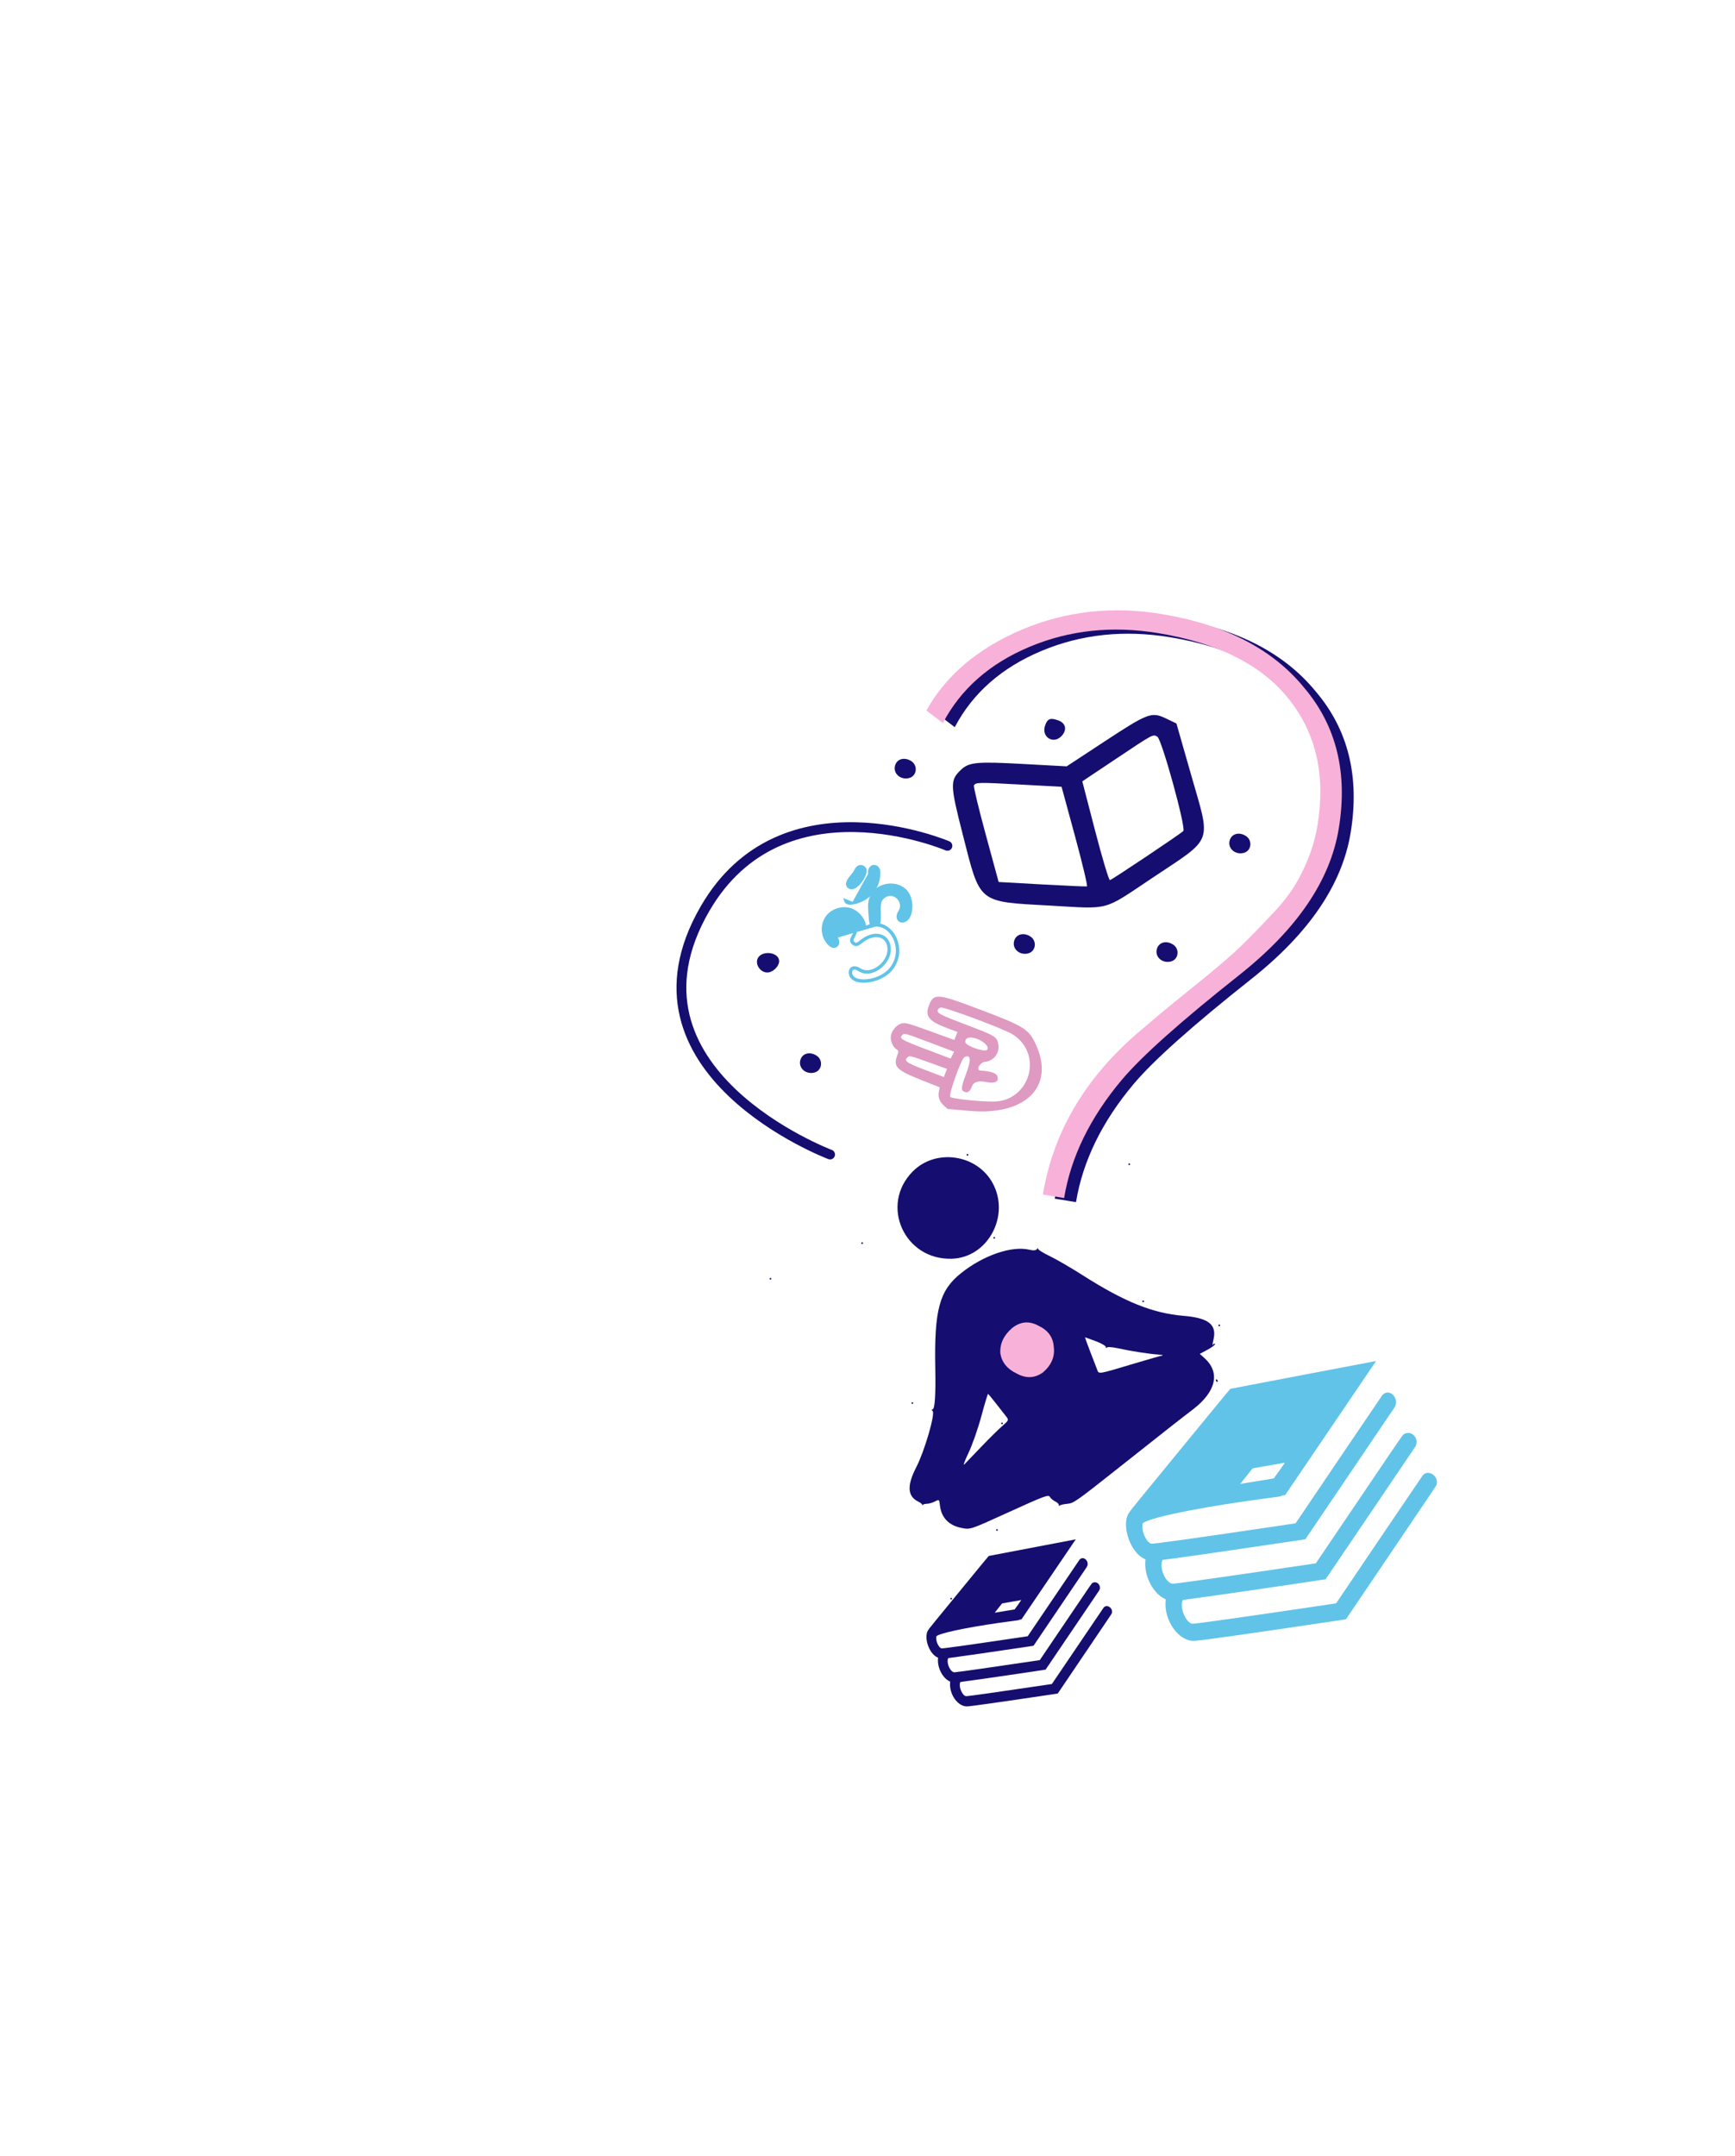
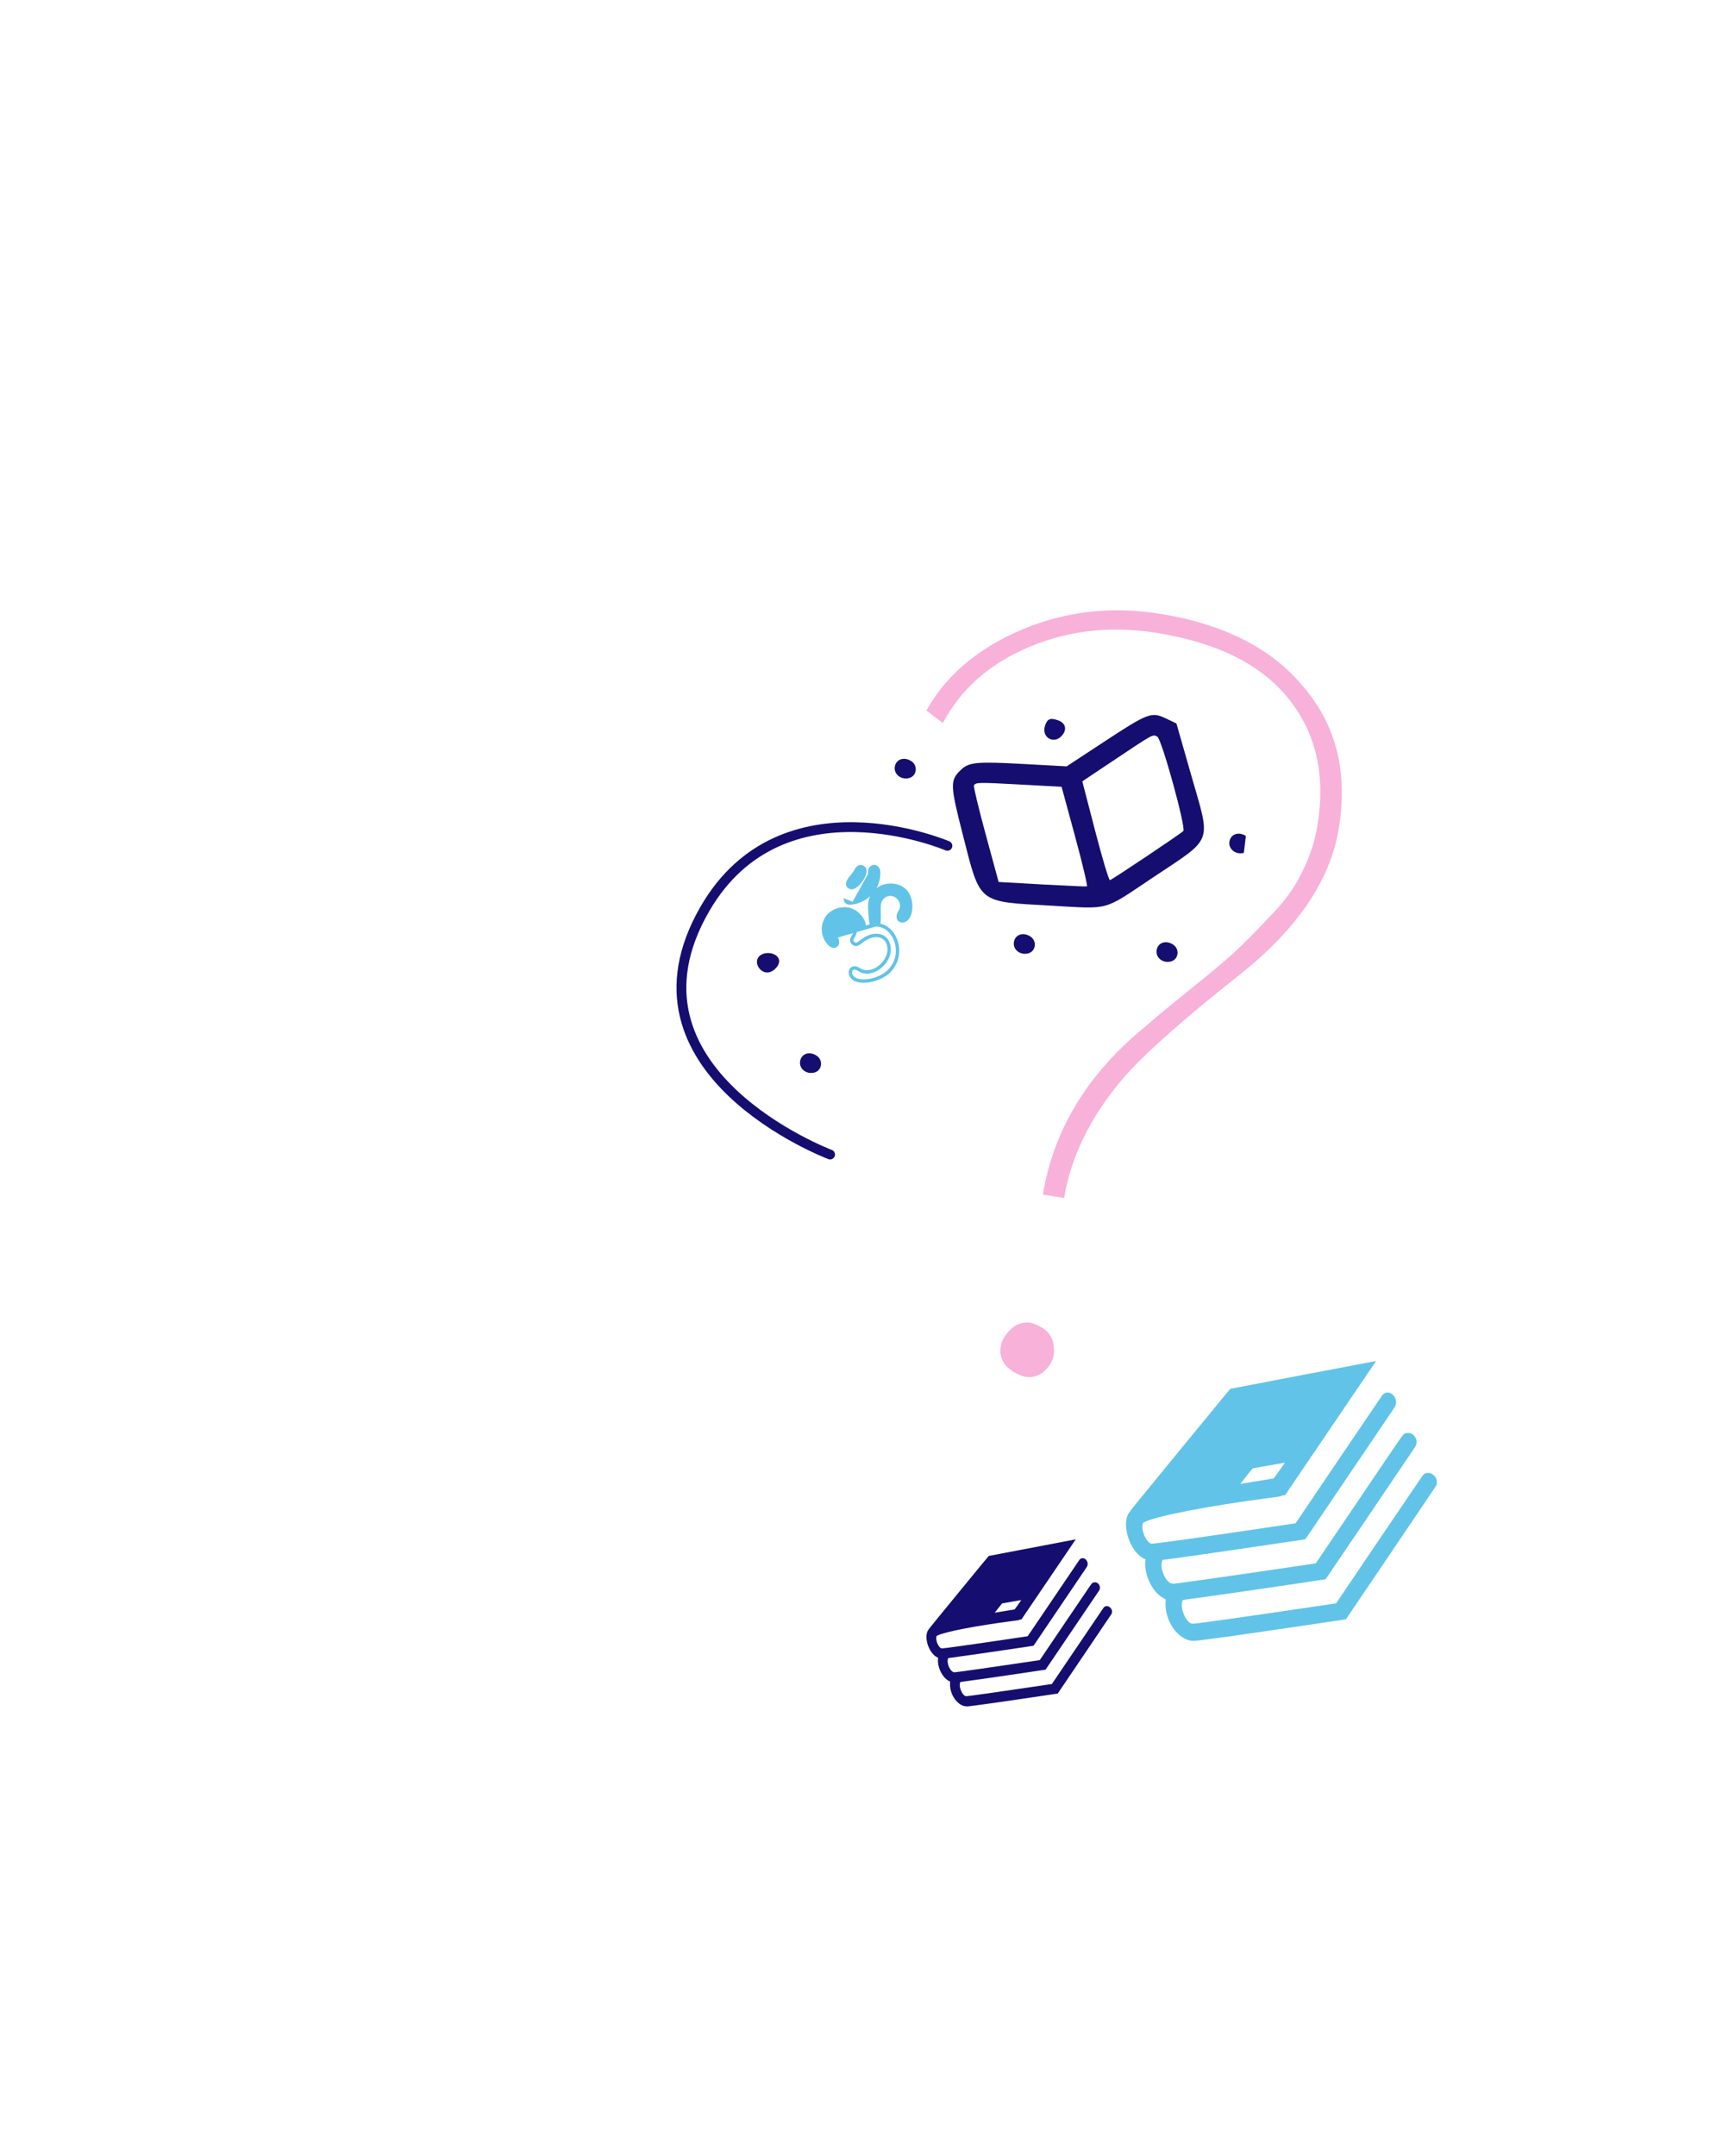
<svg xmlns="http://www.w3.org/2000/svg" width="707" height="878" viewBox="0 0 707 878" fill="none">
-   <path fill-rule="evenodd" clip-rule="evenodd" d="M372.005 477.04C358.345 490.696 368.467 513.315 387.941 512.653C402.607 512.155 411.767 495.038 404.46 481.784C398.025 470.11 381.371 467.676 372.005 477.04ZM393.924 470.527C394.017 470.694 394.231 470.755 394.398 470.661C394.565 470.568 394.625 470.355 394.532 470.187C394.438 470.02 394.225 469.96 394.058 470.053C393.891 470.147 393.831 470.36 393.924 470.527ZM313.662 520.974C313.755 521.141 313.969 521.202 314.136 521.108C314.303 521.015 314.363 520.802 314.27 520.635C314.176 520.467 313.963 520.407 313.796 520.501C313.629 520.594 313.569 520.807 313.662 520.974ZM351.015 506.475C351.108 506.642 351.322 506.702 351.489 506.609C351.656 506.515 351.716 506.302 351.623 506.135C351.529 505.968 351.316 505.908 351.149 506.001C350.982 506.095 350.922 506.308 351.015 506.475ZM404.831 504.306C404.924 504.473 405.137 504.533 405.304 504.44C405.471 504.347 405.532 504.133 405.438 503.966C405.345 503.799 405.132 503.739 404.964 503.832C404.797 503.926 404.737 504.139 404.831 504.306ZM459.858 474.344C459.952 474.511 460.165 474.572 460.332 474.478C460.499 474.385 460.559 474.172 460.466 474.005C460.372 473.838 460.159 473.777 459.992 473.871C459.825 473.964 459.765 474.177 459.858 474.344ZM391.586 518.557C382.766 525.624 380.655 533.468 381.123 557.433C381.333 568.225 380.935 574.055 379.989 574.014C379.553 573.994 379.569 574.289 380.025 574.669C381.213 575.659 376.775 590.954 373.397 597.514C369.483 605.114 369.751 609.437 374.273 611.622C375.152 612.047 375.842 612.638 375.805 612.937C375.767 613.234 375.838 613.254 375.962 612.981C376.087 612.708 376.874 612.471 377.713 612.456C378.551 612.441 380.022 612.018 380.981 611.518C382.713 610.613 382.726 610.624 383.009 613.095C383.584 618.126 386.64 621.304 391.871 622.308C395.398 622.986 395.414 622.981 409.077 616.768C426.292 608.941 427.235 608.59 427.889 609.761C428.2 610.316 429.174 611.119 430.054 611.544C430.934 611.969 431.569 612.622 431.463 612.994C431.358 613.366 431.509 613.453 431.798 613.187C432.088 612.921 433.521 612.594 434.982 612.462C437.507 612.232 438.552 611.498 456.158 597.557C476.07 581.792 479.617 579.006 486.079 574.058C495.609 566.762 497.351 558.969 490.77 553.08L488.908 551.414L492.153 549.663C493.938 548.7 495.262 547.669 495.097 547.373C494.931 547.076 494.563 547.219 494.278 547.692C493.994 548.163 494.076 547.26 494.461 545.685C495.969 539.518 492.524 536.756 482.275 535.911C469.779 534.881 458.268 530.254 441.264 519.43C436.311 516.276 430.129 512.69 427.526 511.459C424.923 510.228 422.868 508.897 422.958 508.501C423.048 508.106 422.876 508.196 422.575 508.702C422.234 509.275 421.097 509.391 419.558 509.011C412.412 507.247 400.723 511.236 391.586 518.557ZM371.469 571.602C371.563 571.769 371.776 571.829 371.943 571.736C372.11 571.642 372.17 571.429 372.077 571.262C371.984 571.095 371.77 571.035 371.603 571.128C371.436 571.222 371.376 571.435 371.469 571.602ZM465.548 530.179C465.642 530.346 465.855 530.406 466.022 530.313C466.189 530.22 466.249 530.006 466.156 529.839C466.062 529.672 465.849 529.612 465.682 529.705C465.515 529.799 465.455 530.012 465.548 530.179ZM446.53 546.253C448.815 547.092 450.666 548.176 450.645 548.662C450.623 549.147 450.775 549.242 450.98 548.872C451.186 548.502 453.183 548.605 455.417 549.099C460.715 550.272 468.349 551.461 471.984 551.68C473.573 551.775 474.244 551.972 473.478 552.118C472.711 552.263 467.913 553.632 462.817 555.159C447.03 559.889 447.819 559.758 447.064 557.772C446.7 556.815 445.4 553.452 444.174 550.297C442.948 547.142 442.042 544.598 442.161 544.644C442.279 544.689 444.245 545.413 446.53 546.253ZM405.64 571.337C407.155 573.289 409.025 575.673 409.795 576.634C411.177 578.358 411.157 578.415 408.36 580.842C406.8 582.196 402.922 586.031 399.741 589.365C396.561 592.7 393.498 595.888 392.935 596.45C392.372 597.012 393.153 594.878 394.67 591.707C396.187 588.535 398.536 581.824 399.891 576.792C401.245 571.76 402.473 567.676 402.62 567.715C402.766 567.754 404.126 569.383 405.64 571.337ZM408.003 579.891C408.096 580.058 408.309 580.118 408.476 580.025C408.644 579.931 408.704 579.718 408.61 579.551C408.517 579.384 408.304 579.324 408.137 579.417C407.97 579.51 407.909 579.724 408.003 579.891ZM496.541 539.97C496.635 540.137 496.848 540.197 497.015 540.104C497.182 540.01 497.242 539.797 497.149 539.63C497.055 539.463 496.842 539.403 496.675 539.496C496.508 539.59 496.448 539.803 496.541 539.97ZM495.552 562.454C495.801 562.9 496.085 562.98 496.184 562.633C496.281 562.286 496.078 561.921 495.731 561.822C495.383 561.725 495.303 562.009 495.552 562.454ZM405.952 623.305C406.046 623.472 406.259 623.532 406.426 623.439C406.593 623.345 406.653 623.132 406.56 622.965C406.467 622.798 406.254 622.737 406.086 622.831C405.919 622.924 405.859 623.137 405.952 623.305ZM510.003 568.333C510.096 568.5 510.309 568.56 510.477 568.467C510.644 568.373 510.704 568.16 510.611 567.993C510.517 567.826 510.304 567.766 510.137 567.859C509.97 567.953 509.91 568.166 510.003 568.333ZM387.296 651.278C387.39 651.445 387.603 651.505 387.77 651.412C387.937 651.319 387.997 651.105 387.904 650.938C387.81 650.771 387.597 650.711 387.43 650.804C387.263 650.898 387.203 651.111 387.296 651.278ZM397.377 653.618C397.47 653.785 397.683 653.846 397.851 653.752C398.018 653.659 398.078 653.446 397.985 653.279C397.891 653.111 397.678 653.051 397.511 653.145C397.344 653.238 397.283 653.451 397.377 653.618Z" fill="#150E70" />
-   <path d="M438.462 489.612L429.81 488.185C434.187 461.653 448.18 438.78 471.79 419.568C474.573 417.065 480.236 412.37 488.778 405.484C497.656 398.358 504.014 393.037 507.852 389.523C511.69 386.009 516.488 381.172 522.244 375.011C528.288 368.898 532.699 362.812 535.476 356.753C538.541 350.741 540.621 344.419 541.715 337.786C545.045 317.598 541.197 300.522 530.169 286.557C519.142 272.592 501.372 263.588 476.858 259.544C458.112 256.452 440.624 258.307 424.394 265.109C408.163 271.912 396.383 282.263 389.054 296.162L382.343 291.056C390.343 276.674 403.419 265.649 421.571 257.978C439.386 250.548 458.243 248.475 478.142 251.757C504.098 256.039 523.48 266.049 536.288 281.789C549.432 297.289 554.125 316.43 550.367 339.213C546.894 360.266 533.401 380.11 509.886 398.746C486.035 417.622 470.057 431.872 461.952 441.496C449.051 456.847 441.222 472.885 438.462 489.612ZM429.859 560.625C426.499 563.033 422.92 563.183 419.12 561.075C415.273 559.255 413.058 556.52 412.475 552.869C412.228 548.977 413.832 545.539 417.287 542.554C420.694 539.857 424.298 539.563 428.097 541.671C431.945 543.49 433.992 546.346 434.238 550.238C434.774 554.177 433.314 557.64 429.859 560.625Z" fill="#150E70" />
  <path d="M433.62 487.933L424.969 486.506C429.345 459.973 443.339 437.101 466.949 417.889C469.731 415.385 475.394 410.691 483.936 403.805C492.814 396.678 499.172 391.358 503.01 387.844C506.849 384.329 511.646 379.492 517.402 373.332C523.446 367.219 527.857 361.133 530.634 355.074C533.699 349.062 535.779 342.74 536.873 336.107C540.203 315.919 536.355 298.843 525.327 284.878C514.3 270.913 496.53 261.908 472.016 257.865C453.27 254.772 435.782 256.627 419.552 263.43C403.321 270.232 391.541 280.583 384.212 294.483L377.501 289.376C385.501 274.995 398.578 263.969 416.729 256.299C434.544 248.869 453.401 246.795 473.3 250.078C499.256 254.359 518.638 264.37 531.446 280.11C544.59 295.609 549.283 314.751 545.525 337.534C542.052 358.587 528.559 378.431 505.044 397.066C481.193 415.943 465.215 430.193 457.11 439.817C444.21 455.167 436.38 471.206 433.62 487.933ZM425.017 558.945C421.657 561.354 418.078 561.504 414.278 559.396C410.431 557.576 408.216 554.841 407.633 551.19C407.386 547.298 408.99 543.859 412.445 540.874C415.852 538.178 419.456 537.883 423.256 539.991C427.103 541.811 429.15 544.667 429.397 548.559C429.932 552.498 428.472 555.96 425.017 558.945Z" fill="#F8B1D9" />
  <path fill-rule="evenodd" clip-rule="evenodd" d="M391.548 313.551C387.079 317.83 387.132 319.595 392.347 340.009C399.562 368.255 398.227 367.173 427.859 368.833C452.78 370.229 449.057 371.24 469.686 357.477C494.749 340.755 493.515 344.065 485.344 315.49L479.387 294.662L475.096 292.606C469.252 289.805 467.79 290.357 449.906 302.105L434.659 312.12L416.715 311.14C398.002 310.117 394.816 310.422 391.548 313.551ZM415.874 319.534L432.583 320.442L438.08 340.639C441.104 351.746 443.279 360.915 442.913 361.015C442.548 361.114 434.304 360.751 424.594 360.207L406.939 359.218L401.688 339.928C398.8 329.318 396.63 320.299 396.868 319.886C397.594 318.616 398.638 318.596 415.874 319.534ZM471.613 300.047C473.406 301.073 483.361 337.206 482.195 338.455C481.182 339.537 453.319 358.182 452.298 358.46C451.874 358.576 449.164 349.57 446.278 338.448L441.029 318.226L454.732 309.074C470.131 298.79 469.761 298.988 471.613 300.047ZM308.74 390.381C307.619 392.846 309.913 396.134 312.715 396.078C315.253 396.028 318.002 392.949 317.42 390.809C316.521 387.506 310.19 387.194 308.74 390.381Z" fill="#150E70" />
  <path d="M419.031 388.283C415.743 389.178 412.653 386.761 413.154 383.687C413.656 380.612 416.896 379.504 419.85 381.395C422.656 383.191 422.151 387.433 419.031 388.283Z" fill="#150E70" />
  <path d="M477.189 391.574C473.902 392.469 470.811 390.052 471.312 386.978C471.814 383.903 475.054 382.795 478.009 384.686C480.814 386.482 480.309 390.724 477.189 391.574Z" fill="#150E70" />
  <path d="M331.91 436.815C328.622 437.71 325.531 435.293 326.033 432.219C326.534 429.144 329.774 428.036 332.729 429.927C335.534 431.723 335.03 435.965 331.91 436.815Z" fill="#150E70" />
  <path d="M370.508 316.866C367.22 317.761 364.129 315.345 364.631 312.27C365.132 309.196 368.372 308.087 371.327 309.979C374.132 311.775 373.628 316.017 370.508 316.866Z" fill="#150E70" />
-   <path d="M506.862 347.357C503.574 348.252 500.484 345.835 500.985 342.761C501.487 339.687 504.727 338.578 507.681 340.47C510.487 342.266 509.982 346.508 506.862 347.357Z" fill="#150E70" />
+   <path d="M506.862 347.357C503.574 348.252 500.484 345.835 500.985 342.761C501.487 339.687 504.727 338.578 507.681 340.47Z" fill="#150E70" />
  <path d="M432.699 299.637C429.429 303.329 424.293 300.323 425.824 295.613C426.761 292.73 427.974 292.227 431.197 293.386C434.273 294.492 434.91 297.142 432.699 299.637Z" fill="#150E70" />
  <path d="M338.254 470.217C338.254 470.217 248.769 436.451 287.308 370.058C318.868 315.688 386.068 344.493 386.068 344.493" stroke="#150E70" stroke-width="4" stroke-linecap="round" />
  <path d="M351.217 383.569C353.516 381.73 355.905 381.011 357.833 381.253C359.734 381.492 361.235 382.667 361.839 384.763C362.745 387.907 361.188 391.265 358.66 393.422C356.125 395.583 352.799 396.393 350.257 394.721C349.288 394.084 348.302 393.826 347.519 394.098C346.673 394.392 346.274 395.217 346.337 396.25C346.424 397.659 347.304 398.626 348.549 399.182C349.778 399.73 351.395 399.9 353.105 399.756C356.523 399.468 360.517 397.903 362.922 395.194C366.817 390.806 366.66 385.025 364.338 381.06C363.176 379.075 361.456 377.518 359.396 376.825C358.921 376.665 358.429 376.552 357.925 376.49C358.096 376.328 358.217 376.117 358.3 375.862C358.418 375.498 358.466 375.02 358.483 374.411C358.501 373.795 358.486 373 358.459 371.983C358.403 369.83 358.441 368.541 358.65 367.633C358.849 366.769 359.204 366.246 359.854 365.639C361.766 363.856 364.105 364.185 365.64 365.528C367.179 366.872 367.864 369.197 366.427 371.412C365.787 372.4 365.636 373.461 366.004 374.254C366.191 374.655 366.507 374.973 366.931 375.145C367.351 375.314 367.842 375.326 368.364 375.184L368.364 375.184C369.232 374.947 369.895 374.288 370.362 373.454C370.831 372.618 371.129 371.565 371.256 370.445C371.51 368.213 371.099 365.596 369.853 363.705L369.469 363.958L369.853 363.705C368.136 361.101 365.017 360.053 362.073 360.336C359.129 360.62 356.249 362.246 355.015 365.129C354.586 366.131 354.337 366.902 354.24 367.94C354.145 368.956 354.198 370.218 354.339 372.197C354.415 373.266 354.475 374.086 354.545 374.708C354.614 375.319 354.696 375.786 354.834 376.125C354.923 376.344 355.042 376.522 355.2 376.655C354.35 376.859 353.483 377.21 352.611 377.724C352.577 377.568 352.54 377.36 352.491 377.079L352.491 377.079C351.854 373.377 348.435 370.219 344.748 369.951C341.457 369.711 338.125 371.318 336.562 373.959L336.562 373.959C334.585 377.297 334.973 381.336 337.545 384.298L337.545 384.298C338.138 384.982 338.77 385.391 339.378 385.531C339.996 385.672 340.582 385.529 340.994 385.125C341.816 384.32 341.698 382.818 340.6 381.415L340.6 381.415C339.84 380.444 339.488 379.458 339.497 378.522C339.506 377.589 339.874 376.658 340.64 375.792C341.633 374.67 342.74 374.166 343.782 374.087C344.829 374.007 345.846 374.354 346.655 375C348.263 376.284 349.044 378.746 347.49 381.307C347.114 381.926 346.86 382.46 346.846 382.956C346.83 383.511 347.111 383.917 347.512 384.268C347.752 384.477 347.996 384.661 348.265 384.77C348.55 384.887 348.842 384.912 349.157 384.84C349.455 384.772 349.756 384.62 350.078 384.413C350.402 384.205 350.774 383.923 351.217 383.569ZM351.217 383.569L350.93 383.21M351.217 383.569L350.93 383.21M350.93 383.21C349.171 384.617 348.726 384.719 347.815 383.922C347.117 383.311 347.132 382.783 347.882 381.545C351.236 376.019 344.549 370.68 340.296 375.487C338.638 377.361 338.617 379.626 340.238 381.698L356.811 376.898C364.068 376.679 368.942 387.719 362.578 394.889C357.965 400.087 347.089 401.005 346.796 396.222C346.685 394.413 348.168 393.897 350.005 395.105C355.568 398.763 364.224 391.38 362.281 384.636C360.97 380.088 355.666 379.422 350.93 383.21ZM347.632 367.877L347.632 367.877C346.726 368.032 345.993 368.065 345.43 367.859C344.809 367.632 344.478 367.149 344.306 366.518C344.306 366.518 344.306 366.518 344.306 366.518L347.632 367.877ZM347.632 367.877C353.976 366.789 358.406 361.572 358.278 355.29C358.246 353.705 357.329 352.709 356.212 352.708C355.095 352.707 354.173 353.7 354.134 355.285L354.594 355.297L347.632 367.877ZM346.328 361.608L346.328 361.608C347.132 361.964 348.051 361.579 348.817 361.033C349.616 360.462 350.416 359.6 351.074 358.67C351.732 357.741 352.273 356.71 352.529 355.785C352.774 354.904 352.81 353.918 352.14 353.326C351.526 352.782 350.796 352.597 350.102 352.851C349.433 353.095 348.9 353.708 348.555 354.535C348.483 354.707 348.255 355.075 347.912 355.553C347.579 356.017 347.165 356.548 346.751 357.032C345.89 358.038 345.34 358.941 345.222 359.719C345.16 360.124 345.213 360.514 345.418 360.856C345.62 361.193 345.941 361.436 346.328 361.608Z" fill="#61C3E8" stroke="#61C3E8" stroke-width="0.919" />
-   <path fill-rule="evenodd" clip-rule="evenodd" d="M363.006 423.107C363.278 424.987 364.112 426.567 365.212 427.284C366.195 427.925 366.244 428.169 365.684 429.651C363.892 434.387 365.194 435.787 375.026 439.698L382.935 442.845L382.593 444.51C382.131 446.753 382.812 448.676 384.646 450.305L386.168 451.658L395.294 452.451C417.892 454.413 429.84 442.569 422.245 425.733C419.271 419.14 417.605 418.078 399.52 411.237C381.675 404.487 380.467 404.398 378.464 409.693C376.91 413.803 378.557 415.91 385.323 418.47L390.149 420.295L389.53 421.932L388.911 423.568L379.187 420.041C370.98 417.064 369.22 416.548 367.899 416.733C365.228 417.108 362.629 420.494 363.006 423.107ZM378.717 424.532L388.813 428.351L388.092 429.743L387.371 431.135L377.452 427.382C366.784 423.347 366.104 422.912 367.947 421.303C368.565 420.763 369.473 421.035 378.717 424.532ZM370.17 430.335C370.686 429.946 372.165 430.357 378.34 432.606L385.88 435.352L385.255 437.005L384.629 438.658L377.223 435.857C368.949 432.727 367.991 431.977 370.17 430.335ZM383.245 410.346C384.356 409.845 408.547 418.806 412.43 421.157C425.396 429.008 419.834 448.675 404.653 448.656C398.54 448.649 387.865 447.479 387.226 446.747C386.453 445.862 391.737 431.104 393.035 430.519C395.665 429.332 395.853 431.618 393.614 437.538C391.636 442.765 391.516 444.117 392.978 444.67C394.365 445.194 395.215 444.62 395.958 442.657C396.731 440.614 398.585 440.016 401.983 440.711C405.622 441.455 407.431 440.322 406.258 438.033C405.706 436.955 403.626 436.329 399.542 436.012C397.5 435.854 399.327 432.582 401.558 432.4C404.965 432.122 407.464 428.755 406.817 425.316C406.238 422.233 405.659 421.882 393.696 417.357C382.678 413.189 381.637 412.622 382.209 411.109C382.283 410.913 382.749 410.57 383.245 410.346ZM395.01 422.596C398.374 422.158 403.948 426.059 402.172 427.61C401.049 428.59 393.597 425.97 393.38 424.519C393.222 423.46 393.823 422.751 395.01 422.596Z" fill="#DE9AC1" />
  <path fill-rule="evenodd" clip-rule="evenodd" d="M480.904 590.468C465.827 608.85 460.6 615.257 460.637 615.308C460.668 615.35 460.638 615.428 460.559 615.512C456.449 619.86 460.161 632.156 466.416 634.91L466.777 635.069L466.711 635.904C466.231 641.957 469.953 649.083 474.703 651.208L475.031 651.354L474.967 652.128C474.326 660.006 480.157 668.264 486.382 668.295C488.473 668.306 508.028 665.543 547.307 659.689L548.444 659.52L566.338 633.07C587.065 602.433 585.205 605.21 585.369 604.666C586.396 601.264 582.119 598.284 579.825 600.802C579.629 601.017 547.716 648.115 544.92 652.315L544.455 653.012L540.651 653.577C506.071 658.709 487.171 661.378 485.913 661.308C483.517 661.175 480.856 655.426 481.739 652.293C481.942 651.571 481.747 651.657 483.776 651.391C490.576 650.499 505.411 648.373 524.058 645.618C534.866 644.022 540.085 643.24 540.159 643.206C540.21 643.183 568.256 601.765 576.606 589.381C578.648 586.354 575.502 582.352 572.348 583.965C571.562 584.367 572.977 582.329 554.001 610.386C544.466 624.483 536.556 636.175 536.422 636.367L536.18 636.716L531.952 637.345C502.947 641.66 480.957 644.789 478.075 645.011C475.329 645.222 472.315 638.906 473.599 635.632L473.718 635.33L476.029 635.025C484.698 633.879 503.951 631.095 529.009 627.363C531.34 627.015 531.906 626.914 531.981 626.828C532.074 626.721 567.238 574.756 568.203 573.301C570.636 569.628 566.066 564.978 563.258 568.268C563.077 568.481 530.595 616.439 528.394 619.745L527.946 620.418L522.05 621.293C486.879 626.513 470.045 628.869 469.162 628.696C467.116 628.293 464.956 623.363 465.627 620.629L465.714 620.276L466.502 619.877C471.447 617.372 492.788 613.252 517.327 610.065C521.802 609.484 521.578 609.521 522.12 609.271C522.525 609.084 522.677 609.044 523.131 609.004L523.665 608.958L541.93 582.042C551.976 567.239 560.315 554.951 560.461 554.735C560.648 554.459 560.701 554.343 560.639 554.338C560.498 554.329 501.58 565.558 501.392 565.63C501.257 565.682 497.031 570.805 480.904 590.468ZM516.986 596.878C520.541 596.251 523.496 595.735 523.554 595.732C523.644 595.728 519.12 602.108 519.011 602.139C518.827 602.191 505.423 604.386 505.413 604.365C505.392 604.322 510.407 598.035 510.469 598.026C510.499 598.022 513.432 597.506 516.986 596.878Z" fill="#61C3E8" />
  <path fill-rule="evenodd" clip-rule="evenodd" d="M390.697 648.527C381.697 659.501 378.576 663.326 378.598 663.356C378.617 663.381 378.599 663.428 378.552 663.477C376.098 666.073 378.314 673.414 382.048 675.058L382.264 675.153L382.224 675.652C381.938 679.265 384.16 683.519 386.996 684.787L387.191 684.875L387.153 685.337C386.771 690.04 390.251 694.97 393.968 694.988C395.216 694.995 406.89 693.346 430.339 689.851L431.018 689.75L441.7 673.96C454.074 655.67 452.964 657.327 453.062 657.003C453.675 654.972 451.121 653.193 449.752 654.696C449.635 654.824 430.583 682.941 428.914 685.448L428.637 685.865L426.366 686.202C405.722 689.265 394.439 690.859 393.688 690.817C392.258 690.738 390.669 687.306 391.196 685.435C391.317 685.004 391.2 685.056 392.412 684.897C396.472 684.364 405.328 683.095 416.46 681.451C422.912 680.497 426.027 680.031 426.072 680.011C426.102 679.997 442.845 655.271 447.83 647.878C449.049 646.071 447.171 643.681 445.288 644.644C444.819 644.885 445.663 643.668 434.335 660.418C428.643 668.833 423.921 675.813 423.841 675.928L423.696 676.136L421.172 676.511C403.857 679.088 390.729 680.956 389.008 681.088C387.369 681.214 385.57 677.443 386.337 675.489L386.407 675.309L387.787 675.126C392.963 674.442 404.456 672.78 419.416 670.552C420.807 670.345 421.145 670.284 421.19 670.233C421.245 670.169 442.238 639.147 442.813 638.278C444.266 636.086 441.538 633.309 439.862 635.274C439.753 635.401 420.362 664.031 419.048 666.005L418.781 666.406L415.261 666.929C394.265 670.045 384.215 671.452 383.687 671.348C382.467 671.108 381.177 668.165 381.578 666.533L381.629 666.322L382.1 666.083C385.052 664.588 397.792 662.129 412.441 660.226C415.113 659.879 414.979 659.901 415.303 659.752C415.545 659.64 415.635 659.616 415.906 659.593L416.225 659.565L427.129 643.497C433.126 634.659 438.104 627.323 438.192 627.195C438.304 627.03 438.335 626.96 438.298 626.958C438.214 626.952 403.041 633.656 402.929 633.699C402.848 633.73 400.325 636.788 390.697 648.527ZM412.238 652.353C414.36 651.979 416.124 651.671 416.159 651.67C416.213 651.667 413.512 655.476 413.447 655.494C413.337 655.525 405.335 656.836 405.329 656.823C405.316 656.797 408.31 653.044 408.347 653.039C408.365 653.036 410.116 652.728 412.238 652.353Z" fill="#150E70" />
</svg>